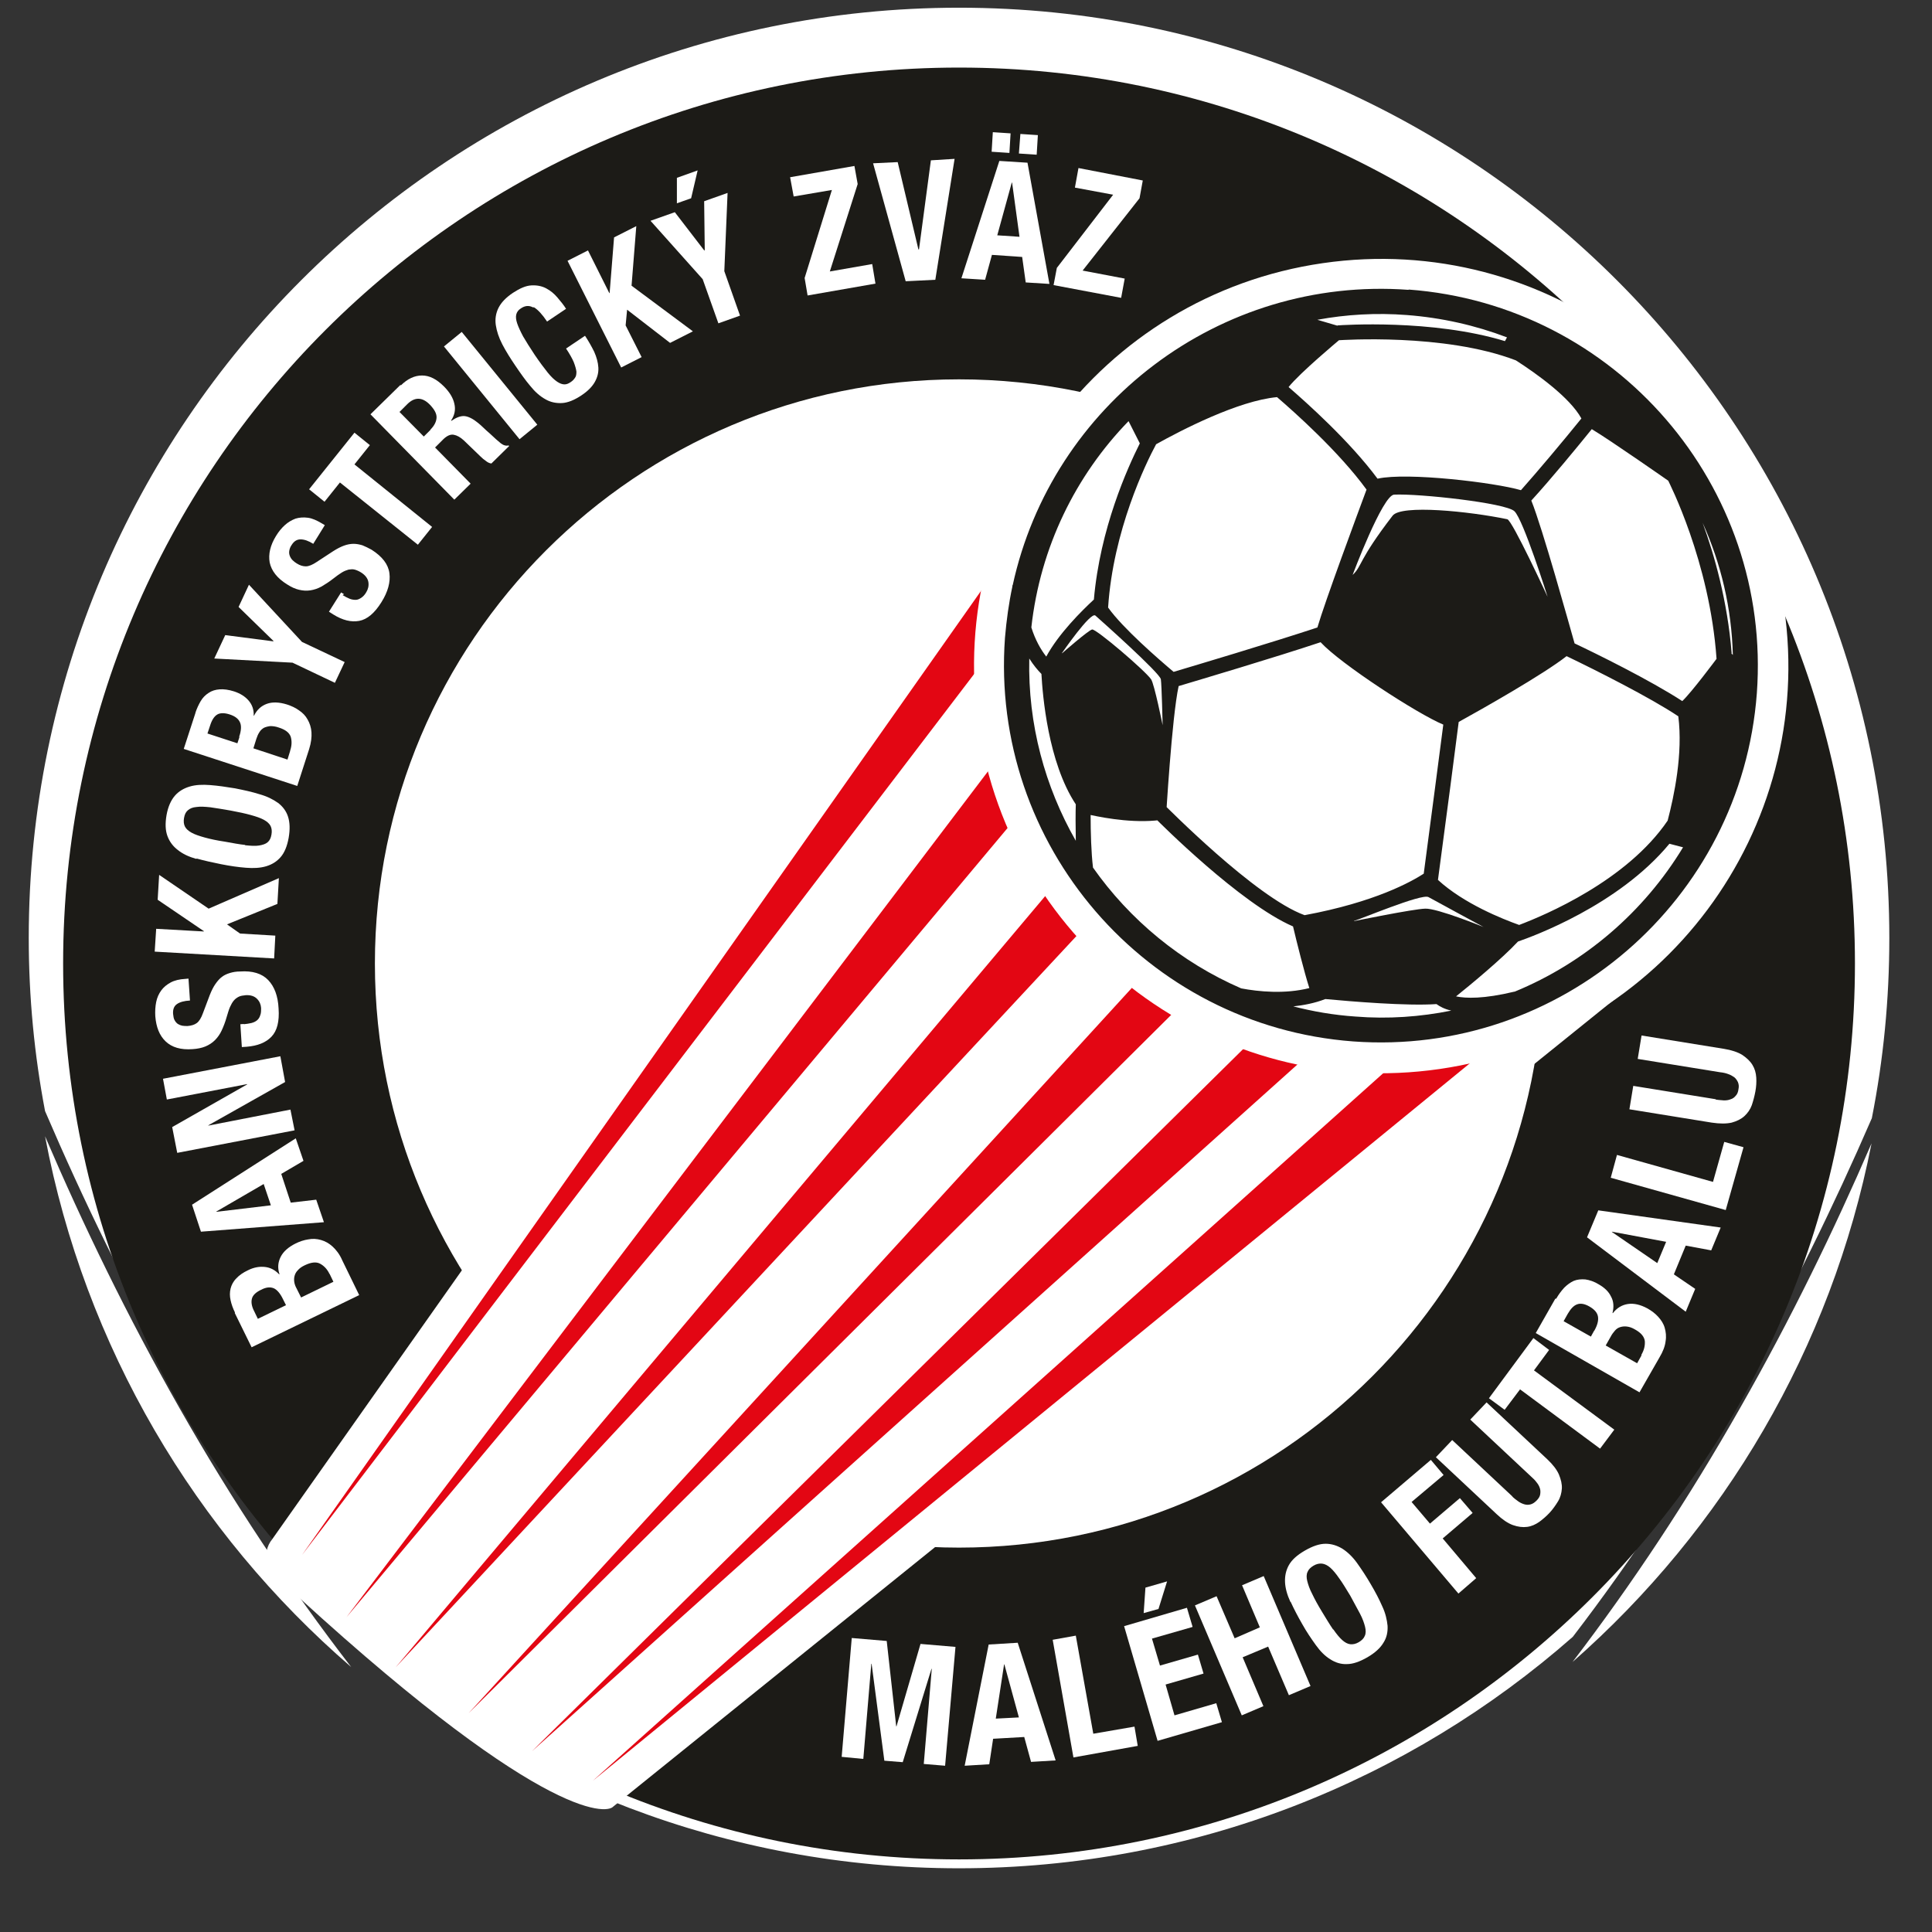
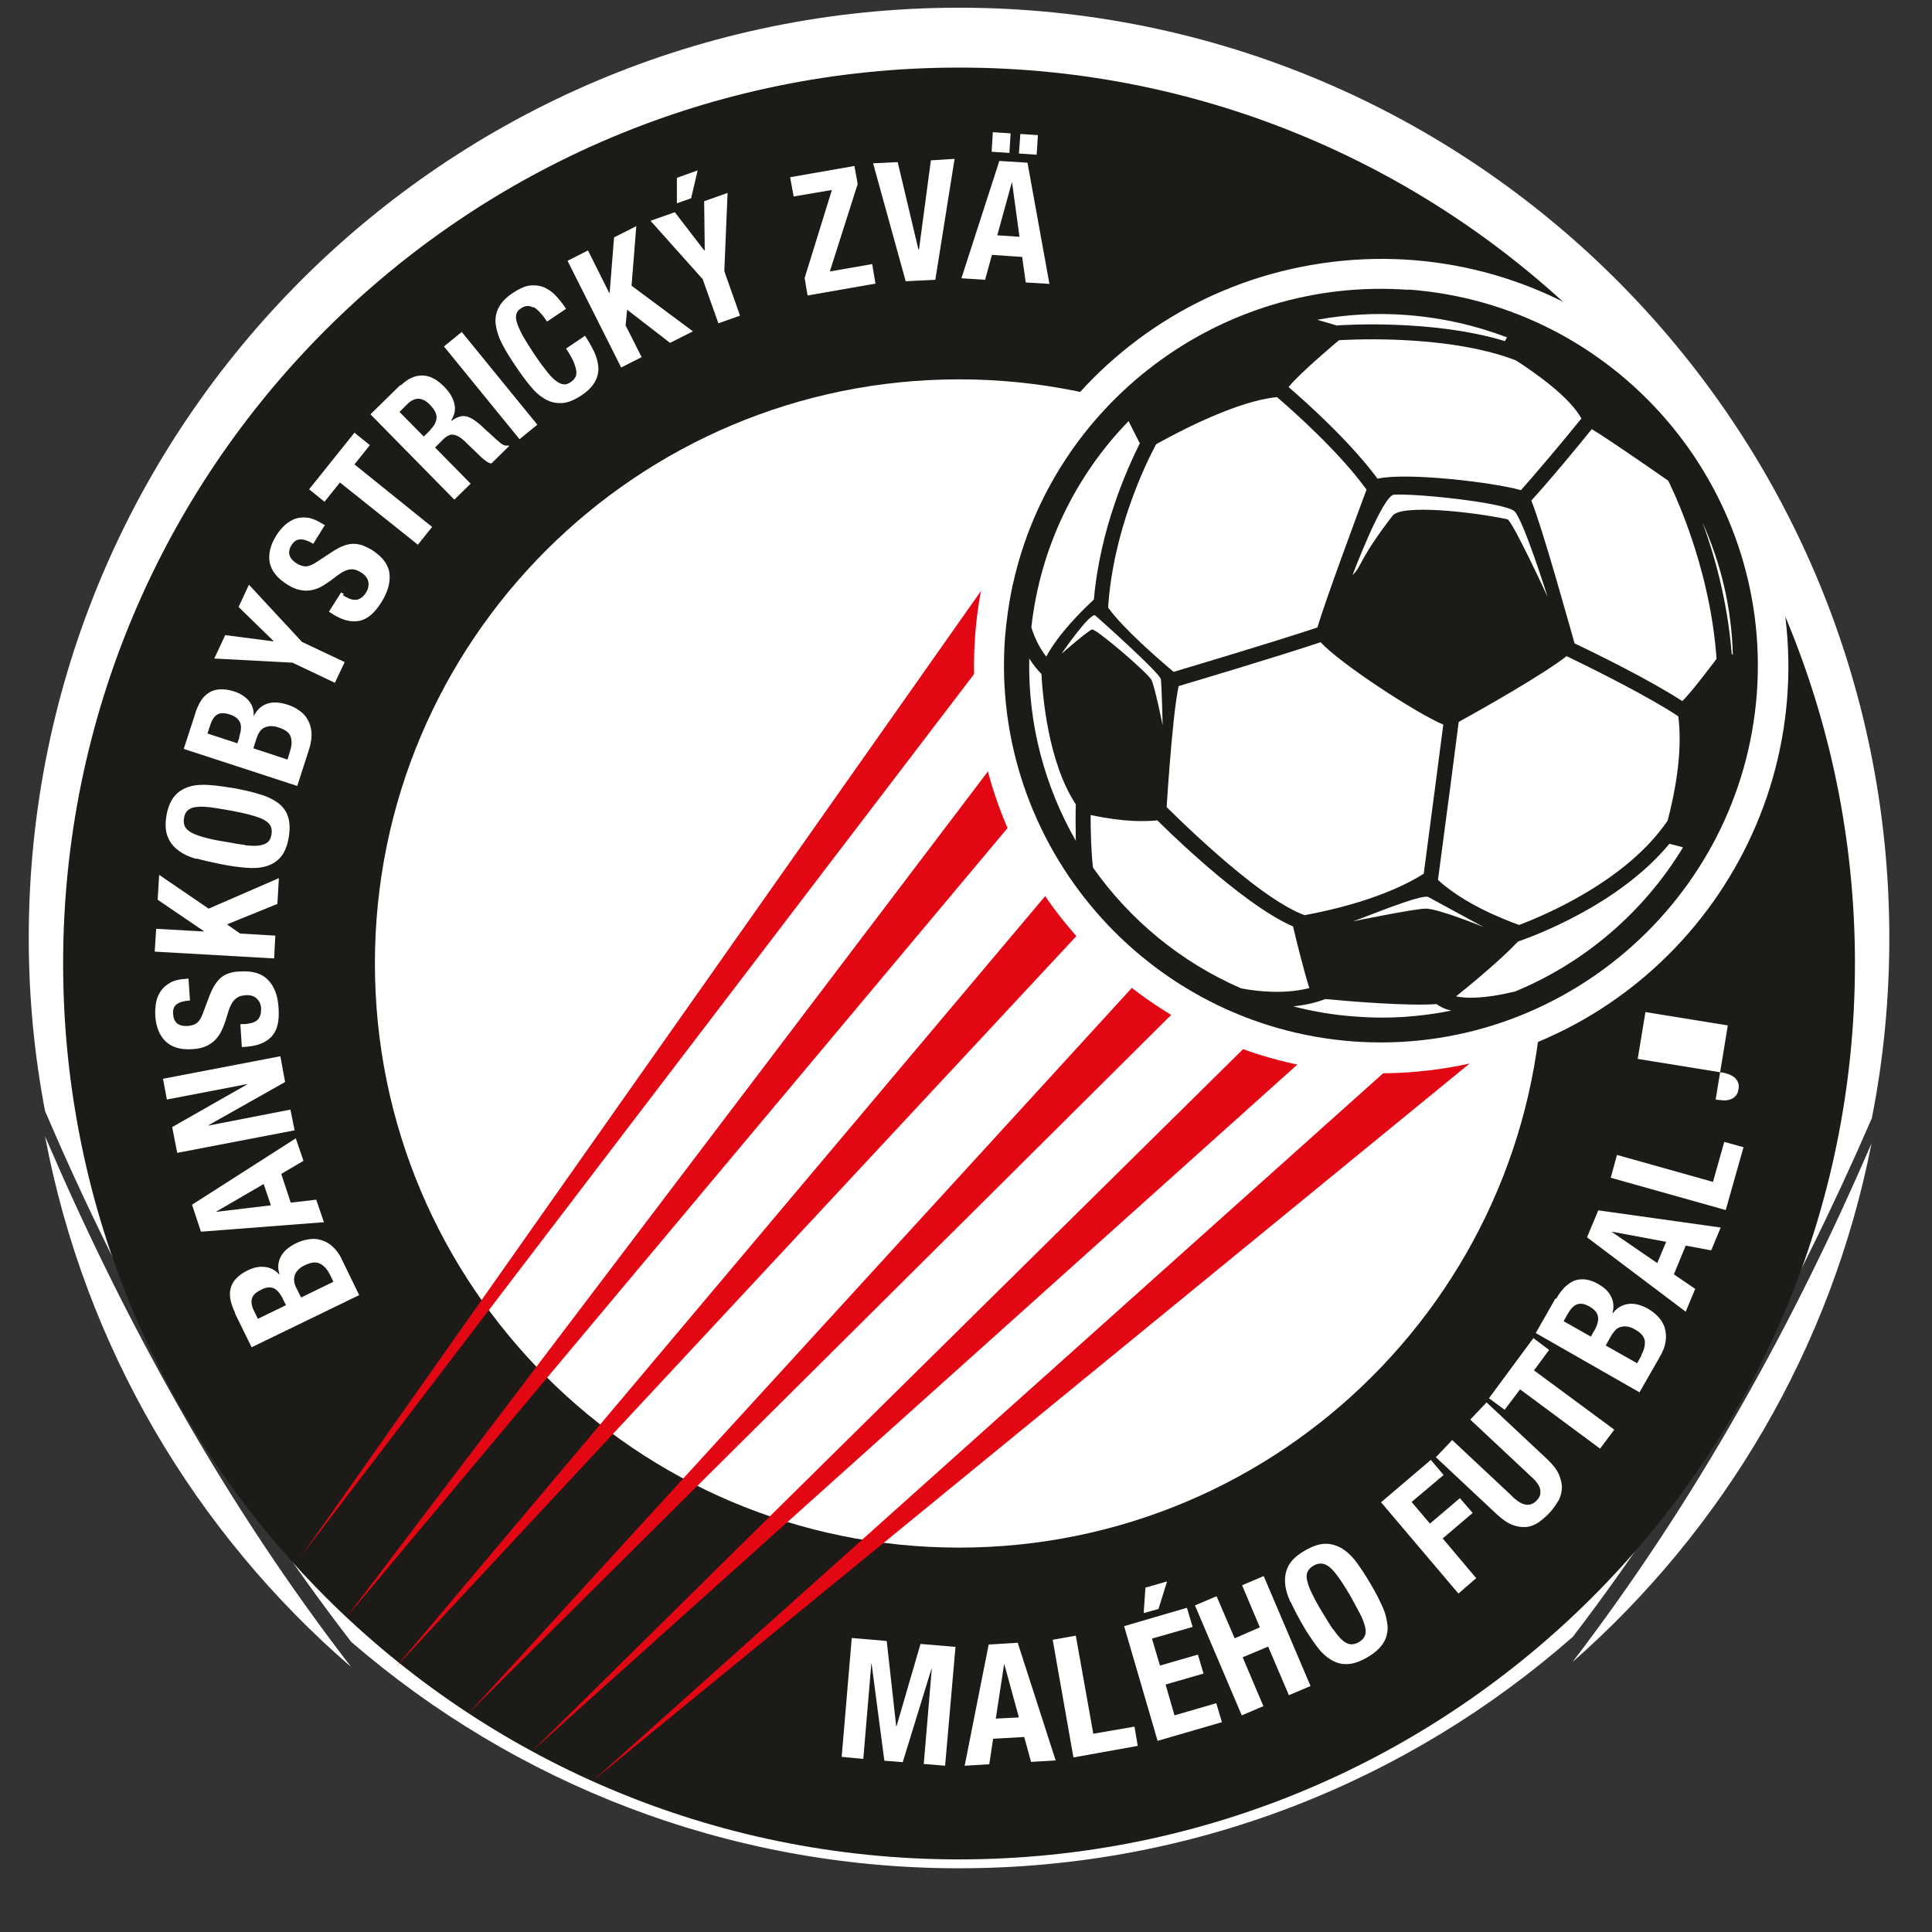
<svg xmlns="http://www.w3.org/2000/svg" xml:space="preserve" width="65.193mm" height="65.193mm" version="1.1" style="shape-rendering:geometricPrecision; text-rendering:geometricPrecision; image-rendering:optimizeQuality; fill-rule:evenodd; clip-rule:evenodd" viewBox="0 0 6519 6519">
  <rect x="0" y="0" width="6519" height="6519" fill="#333333" stroke="none" />
  <defs>
    <style type="text/css">
   
    .fil1 {fill:#1C1B17;fill-rule:nonzero}
    .fil2 {fill:#E30613;fill-rule:nonzero}
    .fil0 {fill:white;fill-rule:nonzero}
   
  </style>
  </defs>
  <g id="Vrstva_x0020_1">
    <path class="fil0" d="M3236 26c-1733,0 -3139,1405 -3139,3139 0,200 19,395 55,584 129,301 279,610 453,916 180,316 374,608 580,875 550,475 1267,764 2051,764 794,0 1518,-295 2071,-781 201,-262 390,-548 566,-858 169,-298 316,-599 443,-892 39,-197 59,-400 59,-608 0,-1733 -1405,-3139 -3139,-3139z" />
    <path class="fil0" d="M152 3834c134,711 507,1337 1033,1791 -206,-267 -400,-558 -580,-875 -174,-306 -324,-615 -453,-916z" />
    <path class="fil0" d="M5306 5608c510,-448 873,-1058 1009,-1750 -127,294 -273,594 -443,892 -176,310 -365,595 -566,858z" />
    <path class="fil1" d="M6259 3251c0,1670 -1354,3023 -3023,3023 -1670,0 -3023,-1354 -3023,-3023 0,-1670 1354,-3023 3023,-3023 1670,0 3023,1354 3023,3023z" />
    <path class="fil0" d="M5207 3251c0,1089 -883,1971 -1971,1971 -1089,0 -1971,-883 -1971,-1971 0,-1089 883,-1971 1971,-1971 1089,0 1971,883 1971,1971z" />
    <path class="fil0" d="M1112 4299c-8,-17 -19,-28 -32,-35 -13,-7 -30,-5 -51,5 -11,5 -19,11 -24,17 -6,6 -9,12 -11,19 -2,7 -2,14 -1,21 1,7 4,15 8,22l15 30 109 -53 -13 -27zm-157 85c-9,-19 -20,-32 -31,-37 -12,-5 -26,-4 -43,5 -17,8 -28,18 -31,30 -3,12 -1,26 8,43l12 25 95 -46 -10 -20zm-162 45c-7,-14 -12,-28 -15,-42 -3,-14 -3,-26 0,-39 3,-12 9,-24 19,-34 10,-11 23,-20 40,-28 20,-10 39,-13 57,-11 18,2 34,10 48,25l1 -1c-7,-21 -5,-40 4,-58 9,-18 26,-33 50,-45 14,-7 29,-12 43,-14 15,-3 29,-2 43,2 14,4 27,11 39,22 12,11 24,26 33,47l57 117 -363 176 -57 -116z" />
    <path class="fil0" d="M890 3995l-160 93 0 1 184 -22 -24 -71zm-242 70l350 -224 26 76 -75 44 32 97 86 -10 26 76 -415 32 -30 -91z" />
    <polygon class="fil0" points="834,3659 834,3658 563,3710 550,3640 946,3564 962,3651 703,3797 703,3798 980,3744 994,3814 598,3890 581,3803 " />
    <path class="fil0" d="M822 3456c9,-1 18,-2 26,-4 8,-2 14,-5 19,-9 5,-4 9,-10 11,-17 3,-7 3,-15 3,-25 -1,-12 -5,-22 -14,-31 -9,-9 -22,-13 -38,-12 -9,1 -17,2 -23,5 -6,3 -12,7 -17,13 -5,6 -9,13 -13,22 -4,9 -7,20 -11,33 -5,18 -11,33 -17,46 -6,13 -14,24 -23,33 -9,9 -20,16 -32,21 -12,5 -27,8 -43,9 -40,3 -70,-6 -91,-26 -21,-20 -32,-48 -35,-85 -1,-17 0,-33 3,-48 3,-15 9,-28 17,-39 8,-11 19,-20 32,-27 13,-7 30,-11 49,-12l11 -1 5 74c-19,1 -34,5 -44,12 -10,7 -14,18 -13,33 1,9 2,16 5,21 3,6 7,10 11,13 5,3 10,5 15,6 6,1 12,1 18,1 12,-1 23,-4 31,-10 8,-6 15,-17 21,-34l23 -61c6,-15 12,-27 19,-37 7,-10 14,-18 22,-24 8,-6 17,-10 27,-13 10,-3 21,-5 34,-5 42,-3 74,7 95,29 21,22 33,54 35,96 3,44 -5,75 -24,95 -19,20 -47,31 -84,34l-16 1 -5 -77 12 -1z" />
    <polygon class="fil0" points="688,3143 688,3142 532,3036 537,2952 704,3066 941,2963 936,3050 766,3119 810,3150 929,3157 925,3234 522,3211 527,3134 " />
    <path class="fil0" d="M827 2852c19,2 35,3 47,1 12,-2 22,-5 29,-11 7,-6 11,-14 13,-26 2,-11 1,-21 -3,-29 -4,-8 -12,-15 -23,-21 -11,-6 -26,-11 -44,-16 -18,-5 -41,-10 -68,-15 -27,-5 -49,-8 -68,-11 -19,-2 -34,-3 -47,-1 -13,1 -22,5 -29,11 -7,6 -11,14 -13,26 -2,11 -1,21 3,29 4,8 12,15 23,21 11,6 26,11 44,16 18,5 41,10 68,14 27,5 49,9 68,11zm-165 46c-25,-7 -46,-17 -62,-30 -16,-12 -28,-28 -35,-47 -7,-19 -8,-42 -3,-71 5,-28 15,-50 28,-65 13,-15 30,-25 50,-31 20,-6 43,-7 69,-5 26,2 54,6 84,11 30,6 58,12 83,20 25,7 45,17 62,29 16,12 28,28 34,47 6,19 7,42 2,71 -5,28 -14,50 -27,65 -13,15 -29,25 -49,31 -20,6 -43,7 -68,5 -26,-2 -54,-6 -84,-12 -30,-6 -57,-12 -82,-19z" />
    <path class="fil0" d="M979 2533c6,-18 6,-33 2,-47 -5,-14 -18,-24 -40,-31 -11,-4 -21,-5 -29,-5 -8,1 -16,3 -22,6 -6,4 -11,8 -15,15 -4,6 -7,13 -10,22l-10 32 115 38 9 -29zm-172 -47c7,-20 8,-37 3,-48 -5,-12 -16,-21 -34,-27 -18,-6 -33,-6 -43,0 -10,6 -18,18 -24,37l-9 27 101 33 7 -21zm-148 -80c5,-15 11,-28 18,-40 7,-12 16,-21 27,-28 10,-7 23,-11 37,-12 14,-1 30,1 49,7 21,7 37,17 49,31 12,14 18,31 17,51l1 0c10,-20 24,-33 43,-40 19,-7 42,-6 68,2 15,5 29,11 41,20 12,8 22,18 29,31 7,12 12,27 13,43 1,16 -1,35 -8,57l-40 124 -383 -125 40 -123z" />
    <polygon class="fil0" points="922,2164 923,2163 805,2048 840,1973 1019,2166 1163,2234 1130,2304 987,2236 723,2222 760,2143 " />
    <path class="fil0" d="M1156 2008c8,5 16,9 23,12 7,3 14,4 21,4 7,0 13,-3 19,-7 6,-4 12,-10 17,-19 6,-10 9,-21 7,-34 -2,-12 -10,-23 -24,-32 -8,-5 -15,-8 -22,-10 -7,-2 -14,-1 -21,0 -7,2 -15,5 -23,10 -8,5 -18,12 -28,20 -14,11 -28,20 -40,27 -13,7 -25,11 -38,13 -13,2 -25,1 -38,-2 -13,-3 -26,-9 -40,-18 -34,-21 -53,-46 -59,-74 -5,-28 2,-58 21,-89 9,-15 19,-27 30,-37 11,-10 23,-17 36,-22 13,-4 27,-5 42,-3 15,2 30,9 47,19l10 6 -39 63c-16,-10 -30,-15 -43,-15 -12,0 -22,6 -30,19 -5,7 -7,14 -8,20 -1,6 0,12 2,17 2,5 5,10 9,14 4,4 9,8 14,11 11,7 21,10 31,10 10,0 22,-5 37,-15l55 -36c14,-9 26,-15 37,-19 11,-4 22,-6 32,-6 10,0 20,2 30,5 10,4 20,9 31,15 36,23 56,49 60,79 4,30 -5,63 -27,98 -23,37 -48,58 -75,63 -27,5 -56,-2 -88,-22l-14 -9 41 -65 10 6z" />
    <polygon class="fil0" points="1248,1502 1196,1567 1458,1778 1410,1838 1147,1628 1095,1693 1043,1651 1196,1460 " />
    <path class="fil0" d="M1452 1450c13,-13 20,-26 21,-40 1,-14 -7,-28 -22,-44 -26,-27 -52,-27 -77,-2l-26 26 82 83 23 -23zm-100 -149c23,-23 47,-34 72,-34 25,0 49,12 74,37 19,19 31,39 35,58 5,20 1,39 -11,57l1 1c16,-11 31,-17 44,-16 13,1 29,9 46,23 6,5 12,10 18,16 6,6 14,13 22,20 16,15 28,26 37,33 9,7 18,9 26,7l2 2 -60 59c-7,-1 -13,-4 -19,-9 -6,-4 -12,-9 -18,-15l-56 -54c-12,-11 -23,-17 -34,-19 -11,-2 -22,3 -34,14l-29 29 120 122 -55 54 -283 -288 102 -100z" />
    <polygon class="fil0" points="1498,1169 1558,1120 1813,1433 1753,1482 " />
    <path class="fil0" d="M1798 1037c-13,-7 -27,-6 -41,4 -8,5 -13,12 -15,20 -2,8 -1,18 3,30 4,12 11,27 20,44 10,17 23,38 39,62 17,25 32,45 44,60 12,15 23,25 32,31 9,6 17,9 25,9 7,0 14,-3 21,-8 6,-4 10,-8 14,-14 4,-5 5,-12 5,-21 -1,-8 -4,-19 -9,-32 -5,-12 -14,-28 -26,-46l64 -43c12,18 22,36 31,54 8,18 13,36 14,53 1,17 -3,33 -12,49 -9,16 -24,31 -45,45 -24,16 -46,25 -66,26 -20,1 -39,-3 -56,-13 -18,-10 -35,-25 -51,-45 -17,-20 -33,-43 -50,-68 -17,-25 -32,-49 -44,-72 -12,-23 -19,-45 -22,-65 -3,-20 0,-40 9,-58 9,-18 25,-35 49,-51 23,-15 43,-24 62,-25 18,-1 35,2 50,10 15,8 27,18 38,31 11,13 21,25 29,38l-64 43c-16,-24 -31,-40 -44,-48z" />
    <polygon class="fil0" points="2056,989 2057,989 2072,801 2147,763 2131,964 2338,1118 2261,1157 2116,1045 2111,1098 2165,1205 2096,1240 1915,880 1984,845 " />
    <path class="fil0" d="M2354 575l-22 94 -48 17 0 -86 70 -25zm23 269l1 0 -2 -165 79 -28 -11 264 53 150 -73 26 -53 -149 -176 -197 82 -29 100 130z" />
    <polygon class="fil0" points="2807,641 2678,663 2666,598 2883,560 2894,621 2800,916 2943,891 2954,957 2725,997 2715,938 " />
    <polygon class="fil0" points="3099,842 3101,841 3141,541 3221,536 3156,944 3056,949 2946,551 3029,547 " />
    <path class="fil0" d="M3502 456l-4 66 -60 -4 5 -66 60 4zm-62 343l-25 -183 -1 0 -49 178 75 5zm-30 -350l-4 67 -60 -4 4 -66 60 4zm57 100l74 409 -80 -5 -12 -86 -102 -7 -23 84 -80 -5 128 -396 95 6z" />
-     <polygon class="fil0" points="3756,657 3627,633 3639,567 3856,609 3845,669 3653,913 3795,940 3783,1005 3555,962 3566,904 " />
-     <path class="fil0" d="M928 5317c-26,0 -49,-76 -9,-124l2436 -3454c22,-26 2,26 35,26 2,0 4,0 5,0 36,2 69,20 89,50l93 136c30,43 2057,1260 2022,1299l-3530 2846c-22,25 -248,51 -1141,-780z" />
    <polygon class="fil2" points="3391,1879 1019,5247 3484,2016 " />
    <polygon class="fil2" points="3680,2146 1169,5457 3816,2297 " />
    <polygon class="fil2" points="5063,3267 2000,6009 5276,3329 " />
    <polygon class="fil2" points="3891,2591 1335,5626 4017,2745 " />
    <polygon class="fil2" points="4631,3109 1795,5909 4780,3231 " />
    <polygon class="fil2" points="4241,2872 1581,5781 4394,2985 " />
    <path class="fil0" d="M6020 2050c109,751 -411,1448 -1162,1557 -751,109 -1448,-411 -1557,-1162 -109,-751 411,-1448 1162,-1557 751,-109 1448,411 1557,1162z" />
    <path class="fil1" d="M5110 3346c-104,25 -164,23 -197,16 50,-40 155,-127 209,-185 49,-17 339,-122 511,-330l46 12c-132,218 -332,390 -568,487zm-748 50c37,-4 74,-11 110,-25 85,8 276,24 375,17 11,8 27,17 50,22 -104,21 -213,29 -324,20 -73,-5 -143,-17 -212,-35zm-674 -469c-6,-50 -8,-118 -8,-177 51,11 161,31 254,14 0,0 20,-344 43,-449 70,-21 323,-96 479,-148 67,73 327,242 414,278 -10,77 -44,338 -66,503 -42,27 -164,96 -402,140 -166,-60 -470,-370 -473,-372l4 48 -33 -1c12,12 285,286 463,363 12,51 38,155 55,208 -83,21 -172,12 -230,1 -203,-88 -376,-231 -501,-409zm-174 -653c4,71 22,298 116,440 -1,27 -1,74 0,123 -104,-182 -162,-393 -157,-615 14,22 28,39 41,52zm1571 -1136c-2,4 -4,8 -7,13 -246,-75 -551,-54 -565,-53l0 1 -68 -20c97,-18 199,-24 302,-16 118,9 232,35 337,75zm758 1066c-14,-175 -58,-331 -98,-440 62,137 98,288 102,446 -2,-2 -3,-4 -5,-5zm-166 162c-109,-71 -292,-161 -364,-195 -18,-63 -108,-388 -146,-482 66,-72 158,-184 204,-241 62,37 258,174 258,174 1,3 140,271 163,601 0,0 -84,113 -116,143zm-1029 -751c-95,-128 -240,-257 -300,-309 37,-47 170,-158 170,-158 4,0 355,-25 597,68 70,45 182,125 221,196 -63,78 -148,179 -204,242 -89,-26 -383,-61 -483,-39zm-1118 600c-18,-23 -37,-56 -50,-98 30,-271 150,-513 328,-696l38 75c-42,84 -134,287 -155,527 -41,38 -119,115 -161,193zm916 -98c-157,52 -419,130 -486,150 -52,-44 -171,-147 -221,-217 17,-260 127,-486 162,-551 84,-47 277,-147 408,-159 57,49 209,184 302,312 -33,89 -140,377 -166,466zm680 1004c-56,-20 -187,-72 -274,-152 24,-178 64,-484 70,-533 78,-43 285,-160 364,-222 96,46 283,140 377,203 16,126 -14,268 -36,352 -138,203 -414,319 -501,352zm-373 -2143c-639,-47 -1204,389 -1336,997l-1 0c0,1 0,3 0,4 -12,56 -20,114 -25,173 -51,699 476,1310 1175,1362 699,51 1310,-476 1362,-1175 51,-699 -476,-1310 -1175,-1362z" />
    <path class="fil0" d="M4564 1940c0,0 101,-269 140,-271 84,-4 377,28 406,56 30,28 112,289 112,289 0,0 -119,-258 -136,-262 -130,-27 -358,-50 -387,-12 -117,152 -102,169 -135,200z" />
    <path class="fil0" d="M4569 3107c14,-2 228,-93 251,-80 23,13 186,101 186,101 0,0 -157,-64 -197,-62 -40,1 -240,42 -240,42z" />
    <path class="fil0" d="M3583 2204c0,0 97,-141 113,-127 16,14 218,194 221,215 3,21 6,155 6,155 0,0 -28,-139 -39,-155 -21,-30 -186,-171 -199,-168 -13,3 -101,80 -101,80z" />
    <polygon class="fil0" points="2992,5537 3024,5825 3025,5825 3106,5547 3224,5557 3189,5958 3117,5952 3144,5631 3143,5631 3046,5946 2984,5941 2941,5614 2940,5614 2913,5935 2840,5928 2874,5527 " />
    <path class="fil0" d="M3438 5795l-49 -179 -1 0 -28 183 77 -4zm-4 -252l128 397 -83 5 -23 -84 -105 6 -13 86 -83 5 81 -409 98 -6z" />
    <polygon class="fil0" points="3552,5533 3630,5519 3689,5850 3828,5826 3839,5891 3622,5930 " />
    <path class="fil0" d="M3938 5336l-29 93 -50 14 6 -86 73 -21zm85 154l-136 39 27 91 128 -37 19 64 -128 37 30 104 141 -41 19 64 -217 63 -113 -387 212 -62 19 64z" />
    <polygon class="fil0" points="4105,5386 4166,5528 4251,5491 4191,5349 4264,5318 4422,5689 4349,5720 4279,5556 4193,5592 4263,5757 4190,5788 4032,5417 " />
    <path class="fil0" d="M4499 5498c11,16 21,28 30,36 9,8 18,13 27,14 9,1 19,-1 29,-7 10,-6 17,-13 20,-21 4,-8 4,-19 1,-31 -3,-12 -8,-27 -17,-44 -9,-17 -20,-37 -33,-61 -14,-23 -26,-43 -37,-58 -11,-16 -21,-28 -30,-36 -9,-8 -19,-13 -28,-14 -9,-1 -19,1 -29,7 -10,6 -17,13 -20,21 -4,8 -4,19 -1,31 3,12 8,27 17,44 8,17 19,37 33,60 14,23 26,43 37,59zm-145 -93c-11,-24 -17,-46 -18,-66 -1,-21 3,-40 13,-58 10,-18 28,-34 54,-49 26,-15 49,-23 70,-23 20,0 39,6 57,17 17,11 34,27 49,48 15,21 31,45 46,71 16,27 29,52 39,75 11,23 16,46 18,66 1,21 -3,40 -14,57 -10,17 -28,34 -54,49 -26,15 -49,23 -69,23 -20,1 -39,-5 -56,-16 -18,-11 -34,-27 -49,-48 -15,-21 -31,-44 -46,-71 -15,-26 -28,-51 -39,-75z" />
    <polygon class="fil0" points="4828,4926 4871,4977 4763,5068 4825,5141 4926,5055 4969,5105 4868,5191 4981,5325 4921,5377 4660,5069 " />
    <path class="fil0" d="M5101 5048c7,7 15,13 22,18 7,5 14,8 21,10 7,2 14,2 21,0 7,-2 13,-6 20,-13 7,-7 11,-14 12,-21 1,-7 1,-14 -1,-20 -2,-7 -6,-14 -11,-20 -5,-7 -12,-14 -19,-20l-205 -192 55 -58 205 192c19,18 32,35 39,51 7,17 11,33 10,48 -1,15 -5,30 -13,43 -8,13 -17,26 -28,38 -11,12 -23,22 -35,31 -13,9 -26,15 -41,17 -15,2 -31,0 -48,-6 -17,-6 -36,-19 -55,-37l-205 -192 55 -58 205 192z" />
    <polygon class="fil0" points="5227,4555 5176,4624 5447,4824 5399,4888 5129,4688 5077,4757 5024,4718 5174,4515 " />
    <path class="fil0" d="M5538 4572c10,-17 13,-32 12,-47 -2,-15 -13,-28 -33,-39 -10,-6 -19,-9 -28,-10 -8,-1 -16,0 -22,2 -7,2 -13,6 -18,12 -5,6 -10,12 -14,20l-17 30 106 60 15 -27zm-159 -81c11,-19 15,-35 13,-48 -2,-13 -11,-24 -28,-34 -17,-10 -31,-12 -42,-8 -12,4 -22,15 -32,32l-14 25 92 52 11 -20zm-128 -109c8,-14 17,-26 27,-37 10,-10 21,-18 32,-23 12,-5 25,-6 39,-5 14,2 30,7 46,17 19,11 33,24 41,41 9,16 10,35 5,55l1 1c14,-18 31,-28 51,-31 20,-3 42,2 66,15 14,8 26,17 36,28 10,11 18,23 22,37 4,14 6,29 3,46 -2,17 -9,35 -21,55l-67 117 -350 -200 66 -116z" />
    <path class="fil0" d="M5621 4190l-182 -34 0 1 153 105 30 -72zm-228 -106l413 58 -32 77 -86 -16 -40 97 72 49 -32 77 -333 -251 38 -91z" />
    <polygon class="fil0" points="5435,3974 5456,3897 5780,3988 5818,3853 5883,3871 5823,4083 " />
-     <path class="fil0" d="M5789 3710c10,2 19,2 28,3 9,0 16,-1 23,-4 7,-2 12,-6 17,-12 5,-5 8,-13 9,-22 2,-9 1,-17 -2,-24 -3,-6 -7,-12 -12,-16 -6,-4 -12,-8 -21,-11 -8,-3 -17,-5 -27,-6l-278 -45 13 -79 278 45c25,4 46,11 61,20 15,10 27,21 35,34 8,13 12,27 13,43 1,15 0,31 -3,47 -3,16 -7,31 -12,46 -5,14 -14,27 -25,37 -11,10 -25,17 -43,22 -18,4 -40,4 -67,0l-278 -45 13 -79 278 45z" />
+     <path class="fil0" d="M5789 3710c10,2 19,2 28,3 9,0 16,-1 23,-4 7,-2 12,-6 17,-12 5,-5 8,-13 9,-22 2,-9 1,-17 -2,-24 -3,-6 -7,-12 -12,-16 -6,-4 -12,-8 -21,-11 -8,-3 -17,-5 -27,-6l-278 -45 13 -79 278 45l-278 -45 13 -79 278 45z" />
  </g>
</svg>